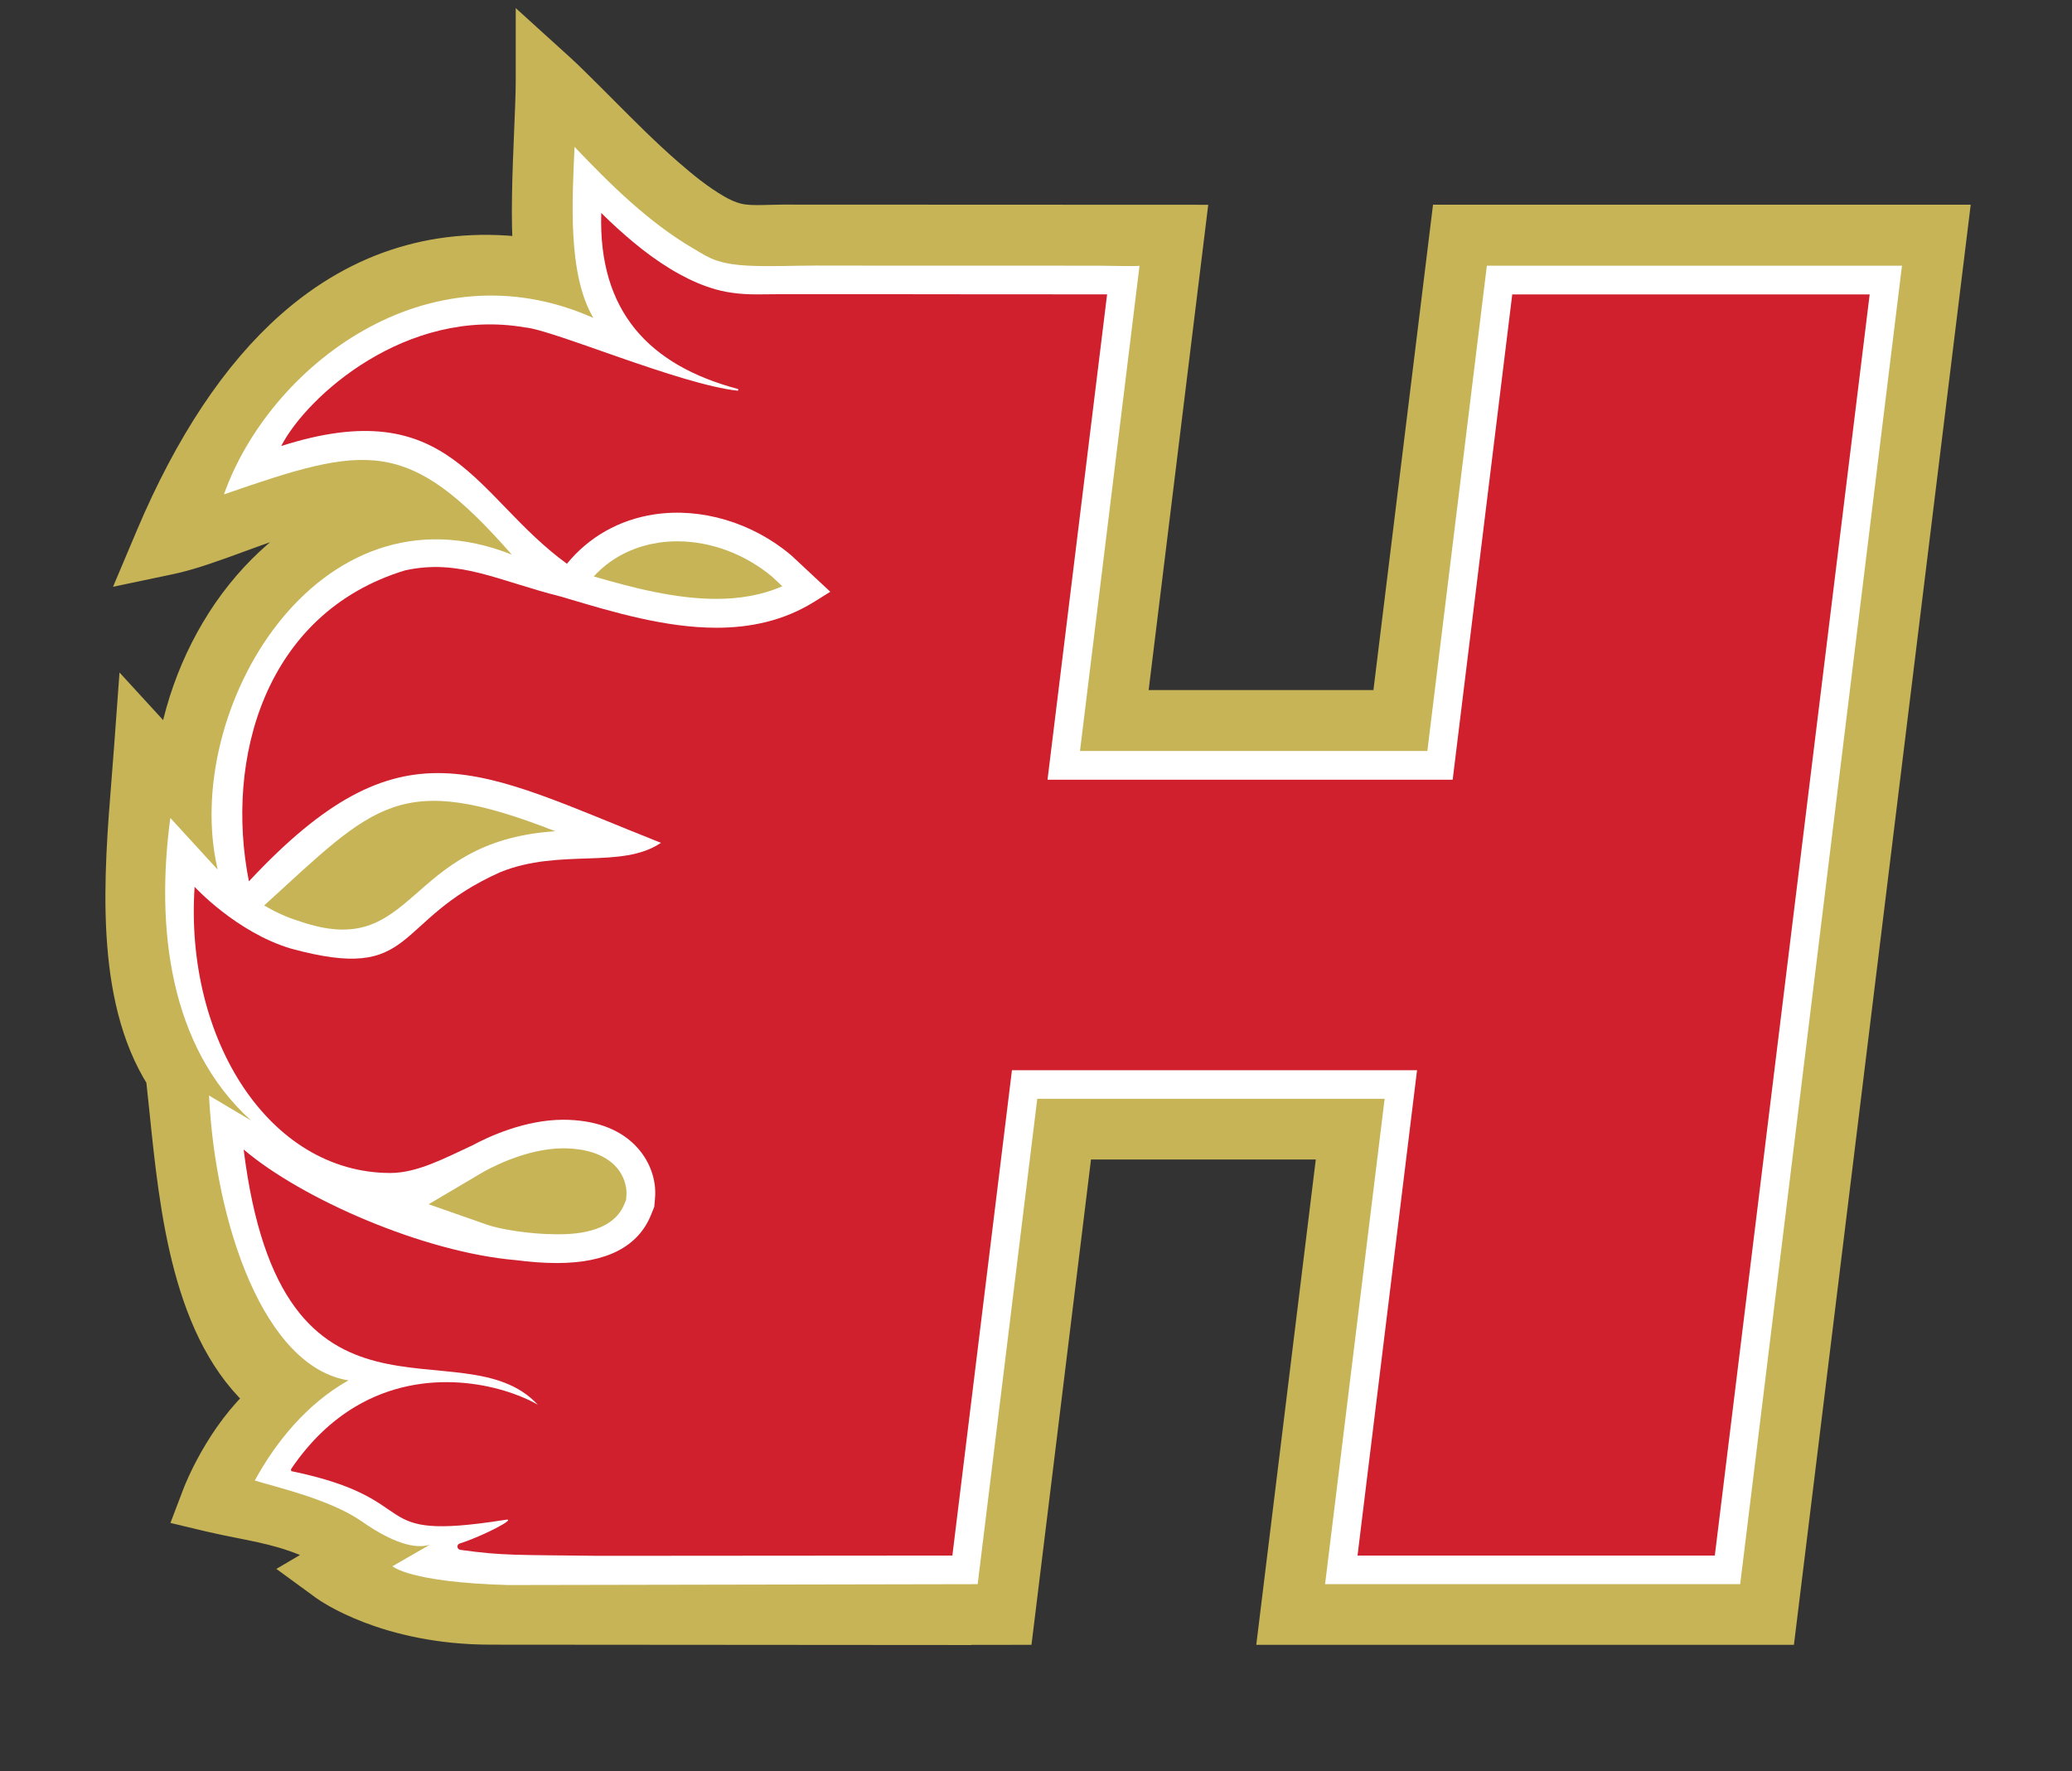
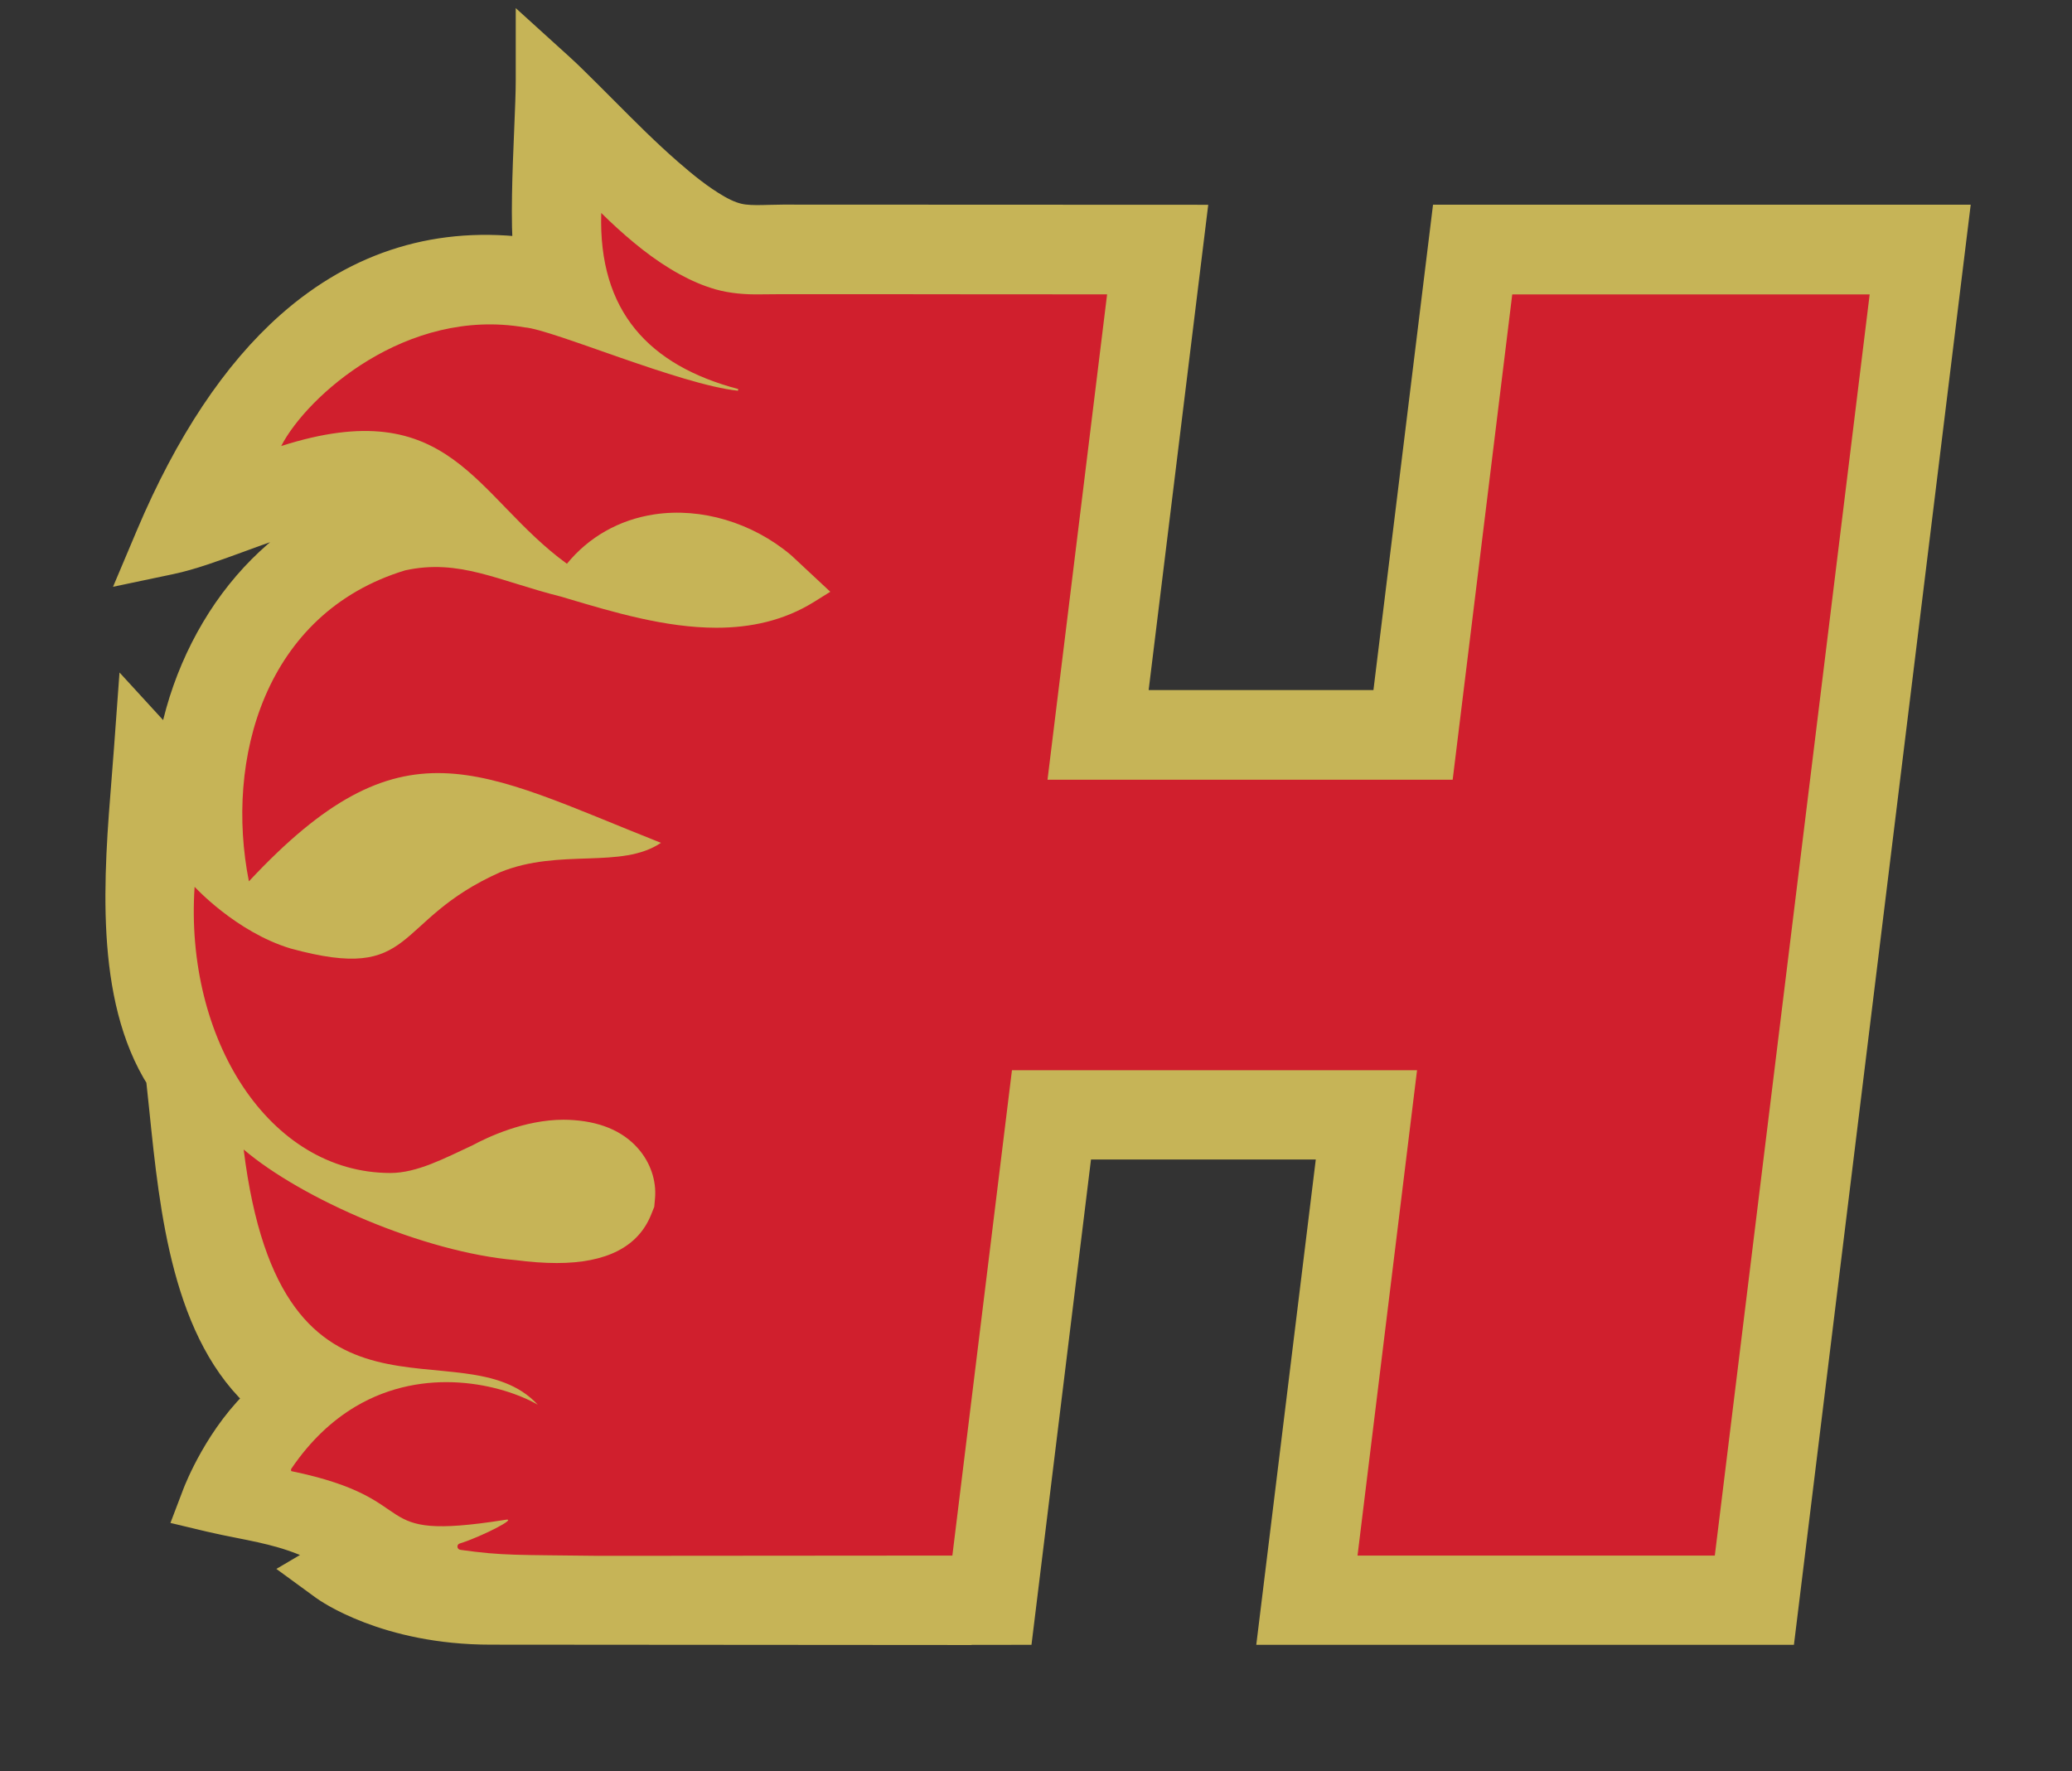
<svg xmlns="http://www.w3.org/2000/svg" id="Layer_2" data-name="Layer 2" viewBox="0 0 612 523.18">
  <rect x="0" y="0" width="612" height="523.18" fill="#333333" stroke="none" />
  <defs>
    <style>
      .cls-1 {
        fill: #fff;
      }

      .cls-2 {
        fill: #d01f2d;
      }

      .cls-3, .cls-4 {
        fill: #c6b457;
      }

      .cls-4 {
        stroke: #c6b457;
        stroke-miterlimit: 10;
        stroke-width: 10px;
      }
    </style>
  </defs>
  <g id="H_Logo_FINAL" data-name="H Logo FINAL">
    <g>
      <path class="cls-3" d="m431.69,70.01l-17.6,143.37h-85.54l17.6-143.36c-3.73,0-7.47,0-11.2,0h-27.29c-11.32-.02-22.64-.02-33.96-.03-10.41,0-20.81,0-31.22-.01-3.72,0-7.43,0-11.15,0-4.04,0-8.1.38-12.13-.09-3.57-.42-6.79-1.75-9.89-3.52-5.5-3.14-10.48-7.19-15.25-11.34-10-8.71-19.04-18.42-28.53-27.67-1.21-1.18-2.43-2.35-3.68-3.48,0,12.81-2.69,44.92.17,56.94-61.73-12.26-94.89,37.21-112.79,79.52,21.14-4.45,57.31-26.56,76.43-9.58-41.6,3.22-69.5,43.26-70.88,83.21l-11.59-12.64c-2.16,29.7-7.47,70.12,9.27,95.33,3.7,32.56,5.31,77.79,33.02,96.38-14.75,10.02-22.39,30.13-22.39,30.13,11.58,2.77,23.21,3.58,36.16,10.8,14.16,9.06,10.33,4.07,10.33,4.07l-10.67,6.29s16.46,12.02,46.06,12.02l135.2.1,16.11-.02,17.58-143.37h85.54l-17.58,143.37h139.66l49.88-406.4h-139.67Z" />
      <path class="cls-4" d="m280.17,480.92l-135.21-.1c-30.71,0-47.99-12.36-48.71-12.89l-5.53-4.04,8.19-4.83c-.64-.4-1.3-.82-1.99-1.26-9.14-5.07-17.46-6.71-26.26-8.46-2.82-.56-5.74-1.14-8.64-1.83l-4.98-1.19,1.82-4.78c.3-.78,6.69-17.33,19.25-28.49-22.23-19.15-25.97-55.63-29.01-85.31-.34-3.27-.66-6.47-1.01-9.55-15.28-24.02-12.42-59.56-10.11-88.19.25-3.1.49-6.12.7-9.03l.76-10.4,11.75,12.82c2.51-17.35,9.7-34.28,20.41-47.65,10.5-13.1,23.87-22.27,38.64-26.7-11.63-1.12-26.29,4.23-39.68,9.13-7.4,2.71-14.4,5.27-20.43,6.53l-8.42,1.77,3.35-7.93c11.44-27.02,25.27-47.83,41.13-61.84,20.24-17.89,43.91-25.07,70.46-21.39-.91-10.05-.29-24.66.22-36.88.25-5.92.46-11.03.46-14.6v-10.15s7.52,6.82,7.52,6.82c1.41,1.28,2.77,2.59,3.8,3.6,3.01,2.94,6.01,5.95,8.92,8.87,6.24,6.27,12.69,12.76,19.43,18.62,4.39,3.82,9.19,7.78,14.52,10.83,3.01,1.72,5.61,2.66,8.18,2.96,2.46.29,5.01.21,7.71.13,1.29-.04,2.58-.07,3.87-.07h.03l119.91.05-17.6,143.35h76.47l17.6-143.37h148.74l-50.99,415.4h-148.73l17.58-143.37h-76.47l-17.58,143.37-20.08.02Zm-172.21-16.74c7.03,3.27,19.66,7.64,37.01,7.64l135.21.1h12.12s17.58-143.38,17.58-143.38h94.61l-17.58,143.37h130.59l48.78-397.4h-130.6l-17.6,143.37h-94.61l17.6-143.36-109.74-.05c-1.18,0-2.42.04-3.63.07-2.91.09-5.92.17-9.02-.19-3.82-.45-7.5-1.74-11.6-4.08-6.04-3.45-11.46-7.93-15.97-11.86-6.97-6.08-13.54-12.68-19.9-19.06-1.69-1.69-3.41-3.42-5.14-5.15-.06,1.48-.12,3.03-.19,4.64-.58,13.9-1.38,32.94.52,40.92l1.62,6.82-6.88-1.37c-43.77-8.7-78.7,14.23-103.91,68.16,3.24-1.08,6.7-2.34,10.25-3.65,20.14-7.37,45.2-16.53,61.15-2.36l7.92,7.03-10.56.82c-40.17,3.11-65.48,42.55-66.73,78.88l-.38,11-12.03-13.12c-2.2,27.4-4.67,61.06,9.34,82.17l.6.9.12,1.08c.39,3.44.76,7.02,1.14,10.7,3.06,29.85,6.88,67,29.92,82.45l5.54,3.71-5.52,3.75c-9.16,6.22-15.46,16.98-18.54,23.19.97.2,1.96.39,2.96.59,9.14,1.81,18.59,3.68,29.01,9.49l.24.14c2.88,1.84,4.83,2.98,6.13,3.68l2.93-1.73,2.42,3.17c2.21,2.89,1.45,5.59.13,7.03-1.28,1.39-2.76,1.85-4.68,1.5l-.64.38Zm-4.22-193.26c-1.43,0-2.95-.25-4.74-.66-1.42-.32-3.03-.69-5.19-.94l-8.71-1.01,5.9-6.49c10.79-11.87,23.94-24.23,43.53-20.6l12.54,2.32-11.22,6.06c-9.47,5.12-15.27,10.38-19.94,14.61l-.06.06c-5.35,4.95-8.4,6.65-12.11,6.65Zm-.35-9.02s.05,0,.08,0c1.59,0,2.75-.95,6.29-4.24l.11-.1c1.62-1.47,3.44-3.12,5.54-4.88-4.03,2.11-7.94,5.24-12.02,9.22Z" />
    </g>
-     <path class="cls-3" d="m184.64,349.55c-.48-1.71-1.35-3.37-2.58-4.76-.86-.97-1.88-1.8-3.02-2.52-2.91-1.83-6.74-2.86-11.47-3.04-.39-.02-.78-.02-1.17-.02-11.49,0-22.86,6.52-24.12,7.26l-15.67,9.25,17.17,6.03c3.99,1.4,12.81,2.85,20.67,2.85h.06c4.11,0,16.34-.04,19.93-8.96l.47-1.17.11-1.25c.1-1.2-.04-2.44-.37-3.66Z" />
-     <path class="cls-3" d="m211.52,185.4c-12.89,0-26.14-3.35-38.54-6.98l-13.16-3.85,9.29-10.08c6.28-6.81,14.63-11.17,24.15-12.6,2.23-.33,4.52-.5,6.8-.5,11.79,0,23.97,4.53,33.42,12.42l.18.15,12.61,11.8-11.81,5.18c-6.73,2.95-14.46,4.45-22.96,4.45Z" />
-     <path class="cls-1" d="m439.17,78.48l-17.58,143.36h-102.6l17.59-143.35c-.03.23-11.3-.01-11.95-.01-10.34,0-20.67-.02-31.02-.02-12.16,0-24.31,0-36.47,0-5.34,0-10.68-.02-16.02-.02-6.79,0-13.6.37-20.39.02-2.93-.16-5.88-.51-8.71-1.39-2.66-.81-4.88-2.28-7.26-3.68-13.21-7.72-24.56-18.99-35.06-30-.69,15.66-2.07,37.69,5.56,50.52-49.16-21.89-95.77,14.52-109.12,52.13,42.08-14.6,54.29-17.29,85.02,17.79-57.43-22.9-97.86,46.23-86.87,93.01-.38-.38-.59-.61-.6-.62l-13.38-14.6c-4.36,32.29-.32,67.57,23.86,89.38l-12.44-7.4c1.89,37.95,16.22,80.16,41.18,84.15-12.43,6.99-21.56,18.42-27.66,29.58,6.38,1.98,22.11,5.55,31.39,11.94,11.54,8.14,17.66,7.94,20.36,7l-11.08,6.38s4.87,4.74,34.16,5.56l138.69-.26,17.6-143.37h102.6l-17.59,143.37h122.61l47.79-389.46h-122.61ZM88.14,272.01c-3.62-1.1-7.04-2.74-10.12-4.54,32.9-29.96,39.93-39.94,86-21.93-45.09,2.9-40.78,38.83-75.88,26.47Zm54.14,74.45c1.26-.74,12.63-7.26,24.12-7.26.39,0,.78,0,1.17.02,4.73.19,8.56,1.22,11.47,3.04,1.15.72,2.17,1.56,3.02,2.53,1.23,1.39,2.11,3.05,2.58,4.76.34,1.21.48,2.45.38,3.65l-.11,1.26-.47,1.17c-3.59,8.92-15.82,8.96-19.93,8.96h-.06c-7.85,0-16.68-1.45-20.67-2.85l-17.17-6.02,15.67-9.26Zm52.27-186.16c1.82-.27,3.67-.4,5.53-.4,9.8,0,19.92,3.72,27.97,10.44l3.02,2.83c-6.11,2.68-12.74,3.73-19.55,3.73-12.04,0-24.68-3.28-36.15-6.63,6.15-6.68,13.58-9.12,19.18-9.97Z" />
    <path class="cls-2" d="m446.67,86.95l-17.6,143.37h-119.67l17.6-143.37h-12.71c-4.5,0-9-.02-13.48-.02h-16.08c-5.69,0-11.39,0-17.08-.02h-30.68c-4.12-.02-8.23-.02-12.35.04-4.42.08-8.94-.27-13.21-1.46-3.73-1.06-7.33-2.64-10.71-4.5-7.64-4.19-14.41-9.81-20.71-15.75-.81-.77-1.62-1.54-2.4-2.33-.9,29.12,14.19,45.06,40.45,52.01l-.06.5c-17-1.77-54.91-18.12-62.97-18.71-34.97-6.04-64.34,20.29-71.95,35.04,50.18-16.03,57.12,14.97,84.39,34.78,6.45-7.91,15.47-13.03,25.85-14.59,13.82-2.07,28.88,2.41,40.29,12l.17.15,11.48,10.71-4.67,2.92c-9.03,5.65-18.92,7.71-28.97,7.71-15.03,0-30.43-4.59-43.86-8.59l-2.02-.6c-18.59-4.66-30.04-11.27-46.06-7.76-41.56,12.64-53.28,55.89-46.14,91.86,45.26-48.51,67.34-32.91,121.71-11.37-11.75,7.89-29.77,1.5-47.41,8.64-32.43,14.42-24.23,32.91-62.01,22.56-16.1-4.87-28.33-18.21-28.33-18.21-2.98,44.79,21.87,84.53,57.85,84.53,7.87,0,15.98-4.35,24.26-8.19,4.36-2.35,15.27-7.54,26.83-7.54.5,0,1.01,0,1.51.03,9,.35,15.9,3.19,20.51,8.43,3.66,4.15,5.49,9.53,5.03,14.75l-.22,2.51-.94,2.34c-3.81,9.47-13.17,14.27-27.84,14.27-3.86,0-8.12-.32-12.12-.86-27.19-2.31-63.25-18.08-80.38-32.68,11.23,90.57,64.43,51.22,86.88,75.39-10.48-5.98-33.35-11.66-53.93.6-6.69,4-13.14,9.87-18.83,18.25-.17.21-.17.52-.04.77,40.87,8.46,20.75,21.04,62.89,14.43,4.94-.98-7.04,5.08-13.14,6.94-1.02.31-.86,1.74.19,1.88,12.56,1.77,16.63,1.46,40.87,1.77.02,0,.02,0,.02,0l104.42-.08,17.6-143.37h119.65l-17.58,143.37h105.53l45.74-372.53h-105.55Z" />
  </g>
</svg>